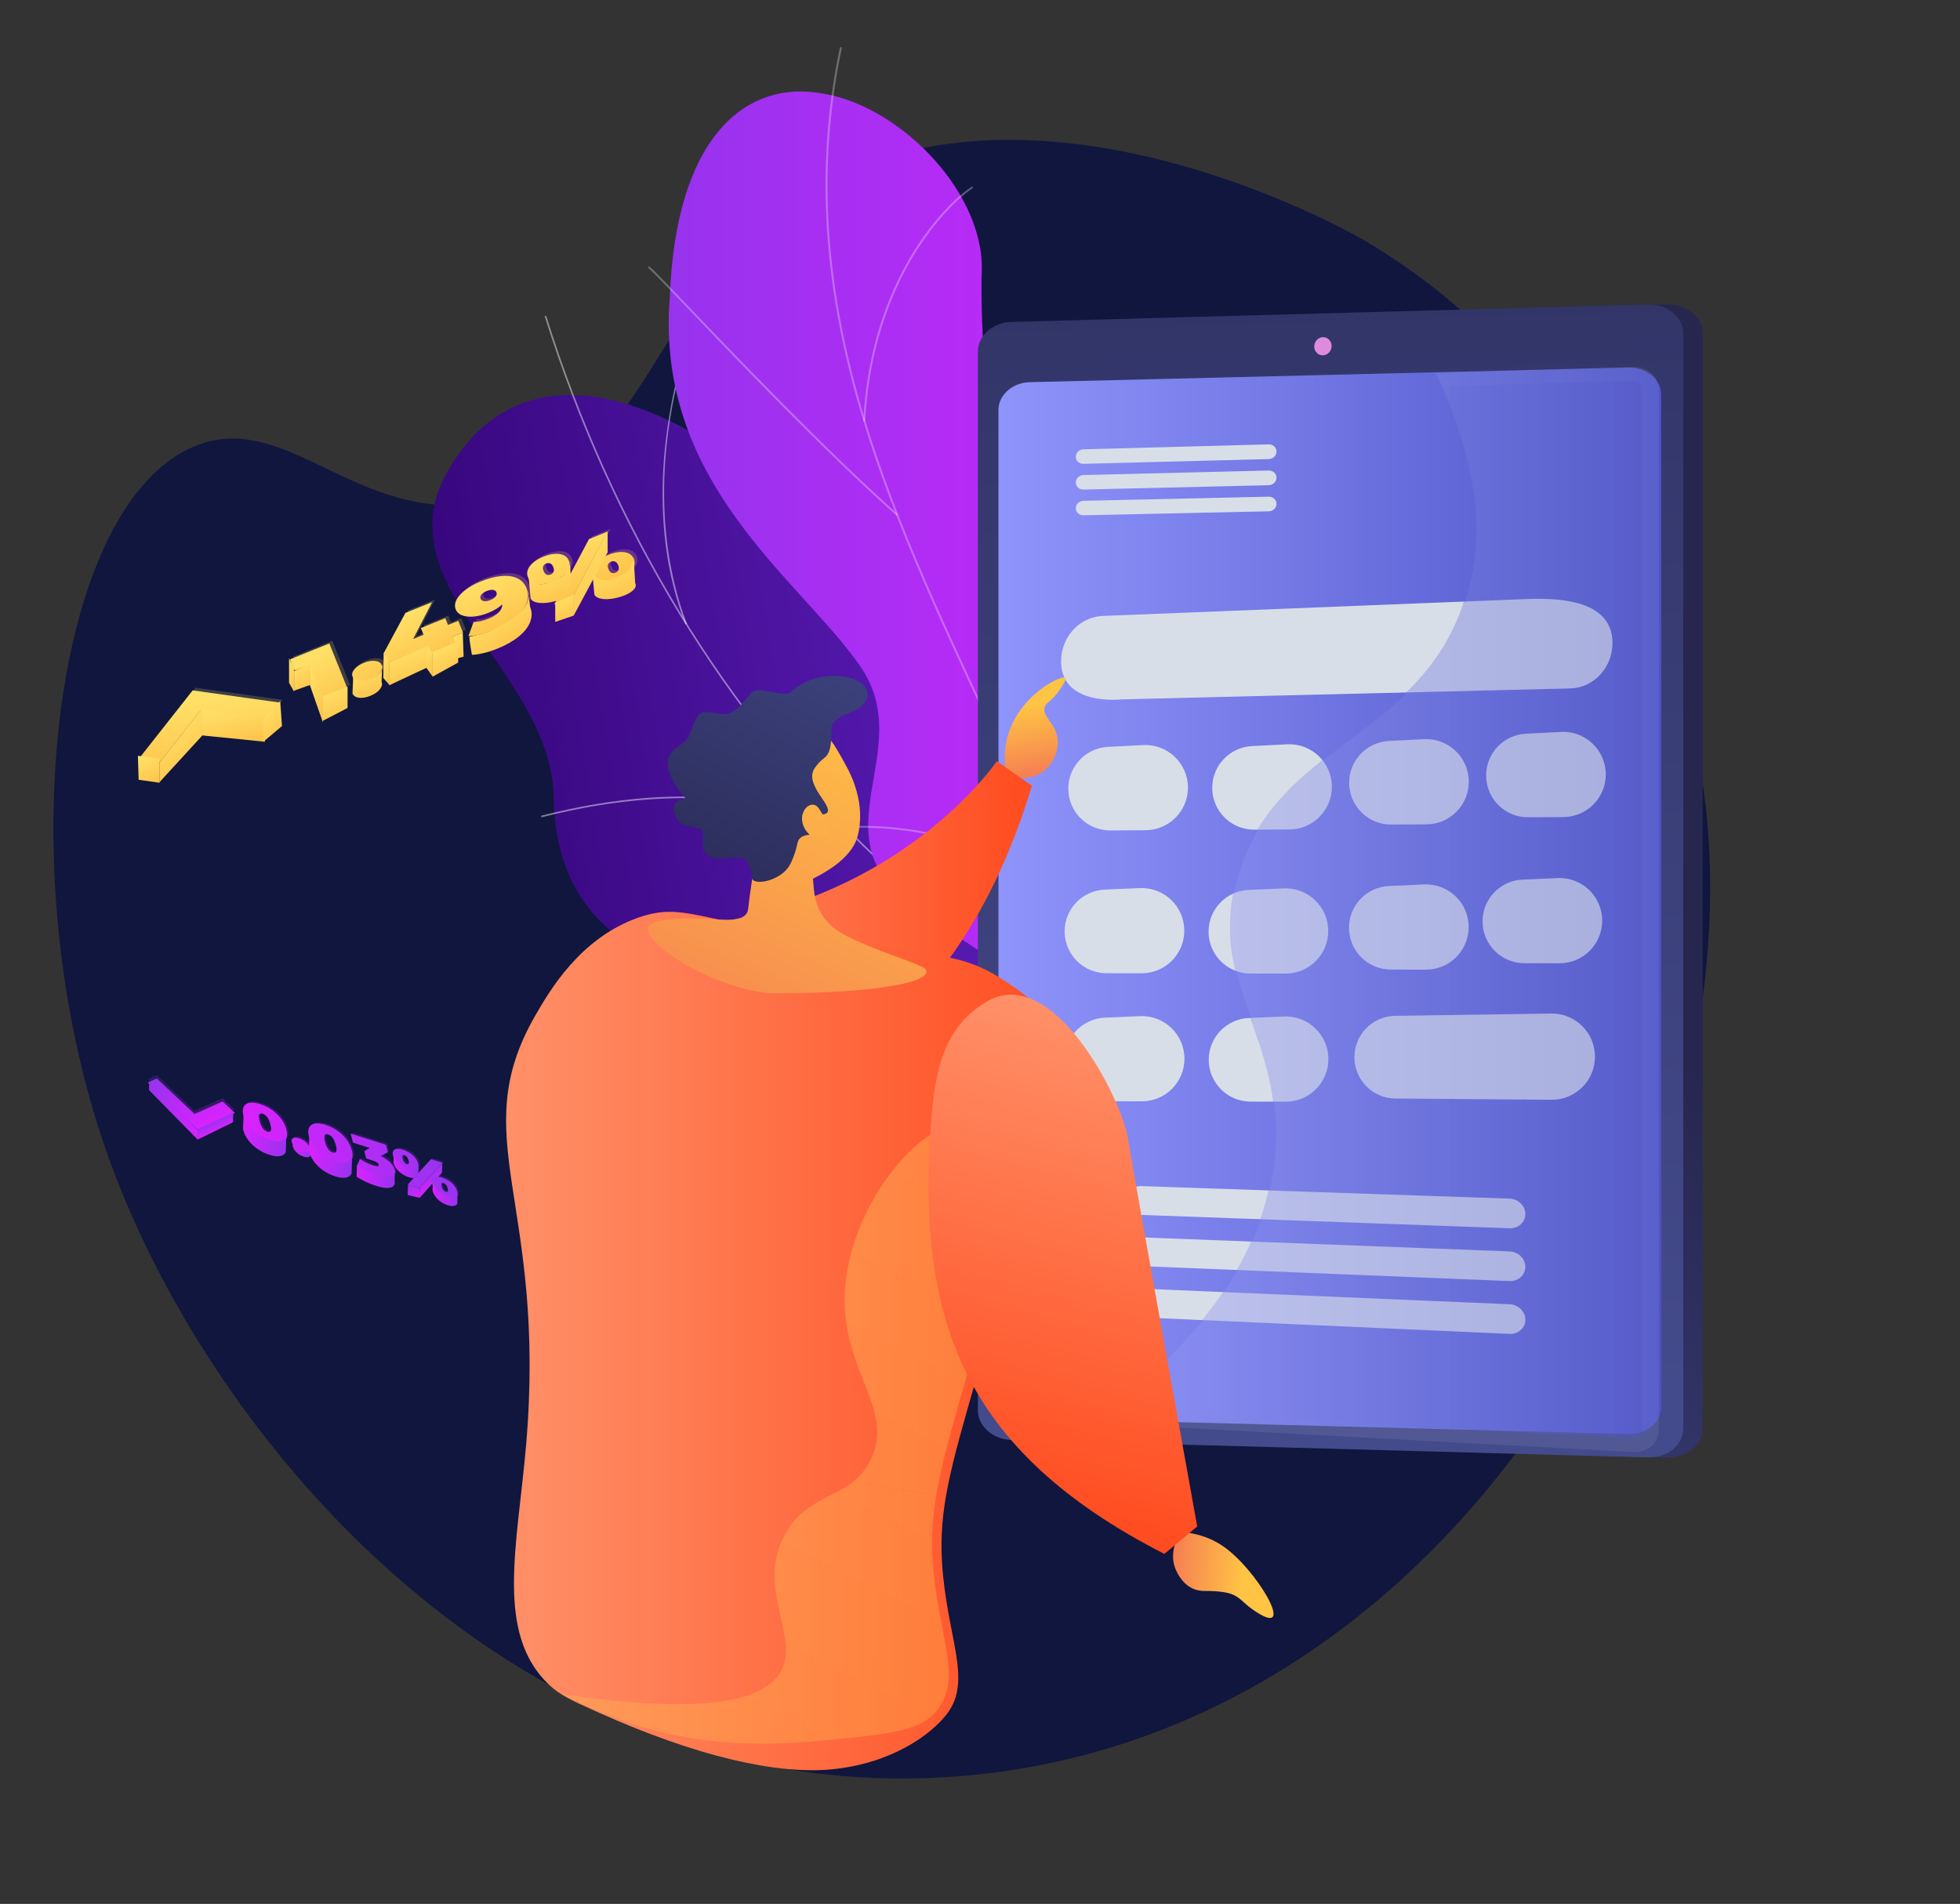
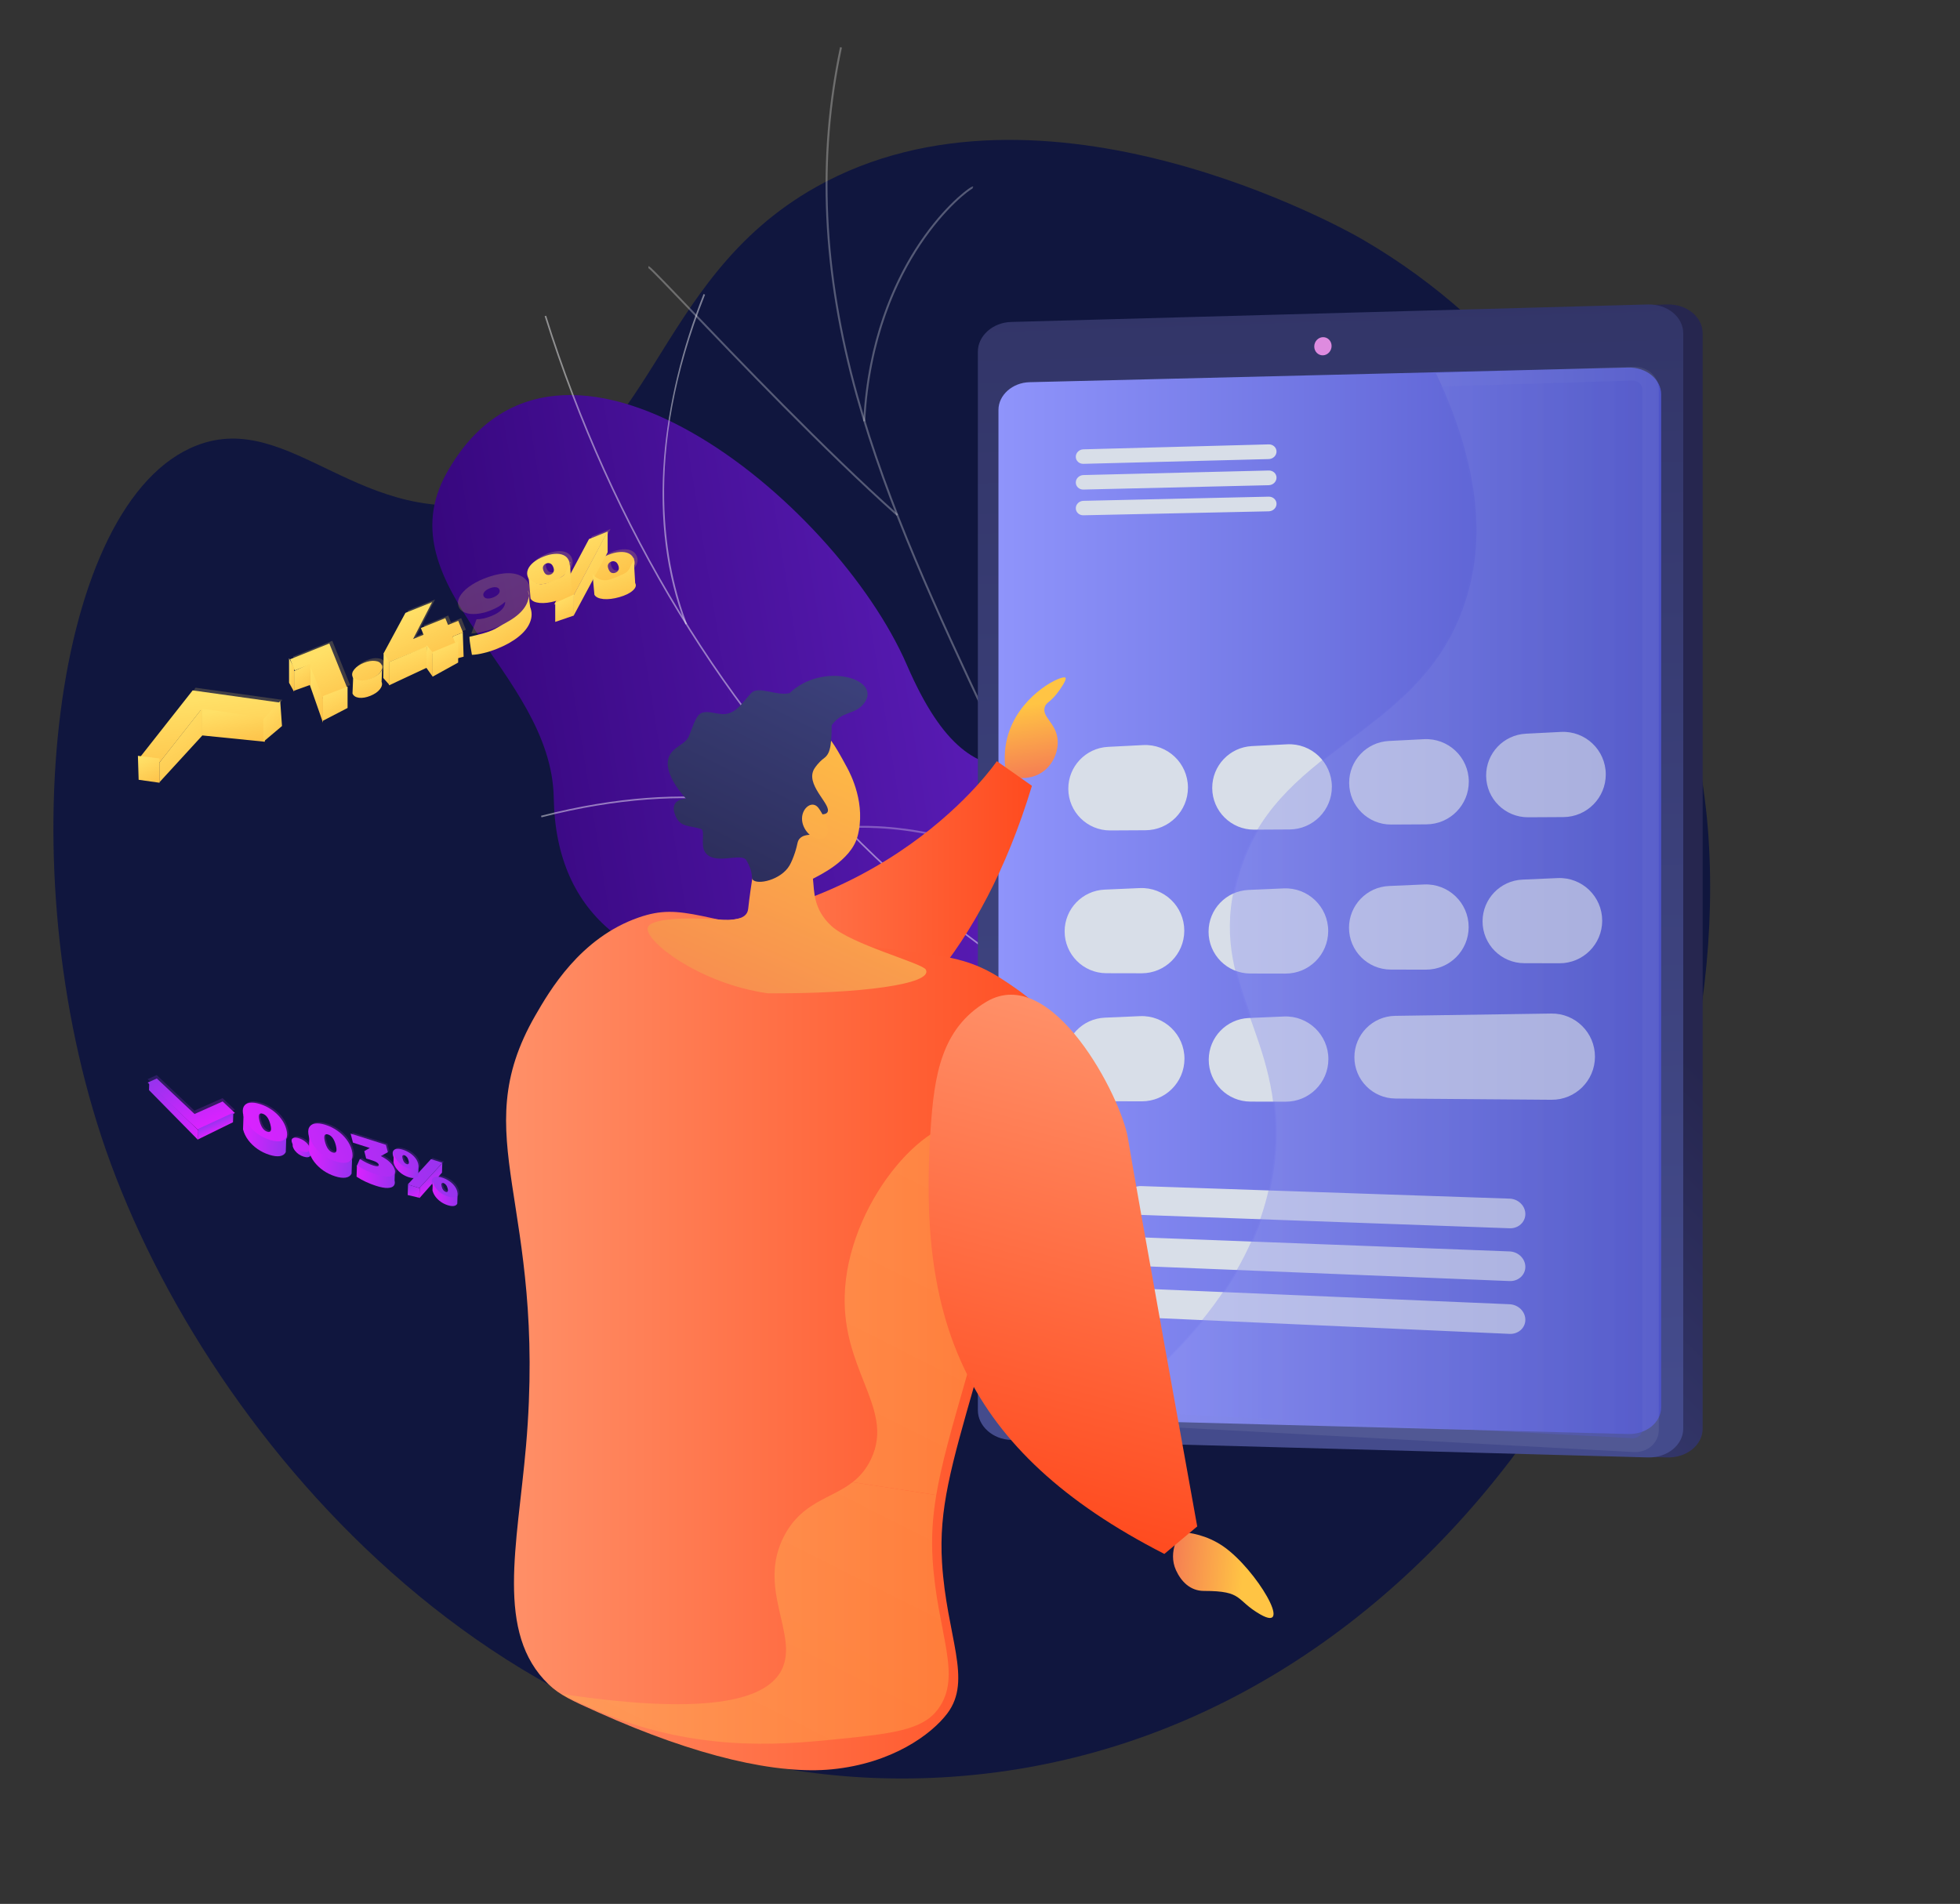
<svg xmlns="http://www.w3.org/2000/svg" width="457" height="444" viewBox="0 0 457 444" fill="none">
  <rect x="0" y="0" width="457" height="444" fill="#333333" stroke="none" />
  <g clip-path="url(#clip0)">
    <path d="M190.302 43.597C151.229 65.545 152.904 108.028 116.226 116.614C84.265 124.094 67.883 95.379 45.892 103.868C12.388 116.801 1.704 202.235 24.706 268.219C48.459 336.351 121.26 421.392 222.02 414.344C335.146 406.432 405.641 287.886 398.206 193.155C397.402 182.909 389.281 97.256 317.384 55.66C313.792 53.582 243.121 13.926 190.302 43.597Z" fill="#10163E" />
    <g opacity="0.8">
      <g style="mix-blend-mode:multiply" opacity="0.3">
        <path style="mix-blend-mode:multiply" opacity="0.3" d="M196.986 268.682C195.399 270.125 192.699 269.948 190.951 268.282C189.203 266.616 189.071 264.079 190.669 262.632C192.266 261.185 194.972 261.377 196.714 263.053C198.456 264.728 198.573 267.241 196.986 268.682Z" fill="url(#paint0_linear)" />
        <path style="mix-blend-mode:multiply" opacity="0.3" d="M277.109 268.859C278.84 270.24 281.247 270.078 282.489 268.504C283.731 266.93 283.34 264.533 281.618 263.146C279.896 261.76 277.474 261.904 276.226 263.485C274.977 265.065 275.373 267.475 277.109 268.859Z" fill="url(#paint1_linear)" />
      </g>
    </g>
    <path d="M339.817 277.612C342.294 275.901 346.15 269.996 346.527 268.037C349.005 255.029 355.239 230.96 348.076 218.926C346.847 216.866 336.362 219.808 334.02 218.557C326.869 218.806 324.415 219.337 317.496 216.234C297.098 207.079 310.14 163.313 272.058 170.016C244.165 174.922 228.17 193.689 211.465 155.101C194.761 116.514 130.055 63.914 104.159 110.271C89.299 136.874 128.629 156.69 129.113 186.087C129.574 214.018 148.454 227.416 178.952 228.531C209.451 229.646 202.155 246.414 206.217 271.075C211.108 300.694 252.437 284.989 270.892 276.118C285.772 268.949 328.442 260.78 339.817 277.612Z" fill="url(#paint2_linear)" />
    <path d="M334.981 265.296L335.042 264.915C310.061 260.961 286.056 253.213 263.697 241.896C242.212 231.02 222.222 216.849 204.273 199.764C169.409 166.593 142.816 122.969 127.349 73.626L126.99 73.737C142.482 123.147 169.114 166.824 204.017 200.036C221.992 217.147 242.021 231.346 263.531 242.222C285.916 253.579 309.96 261.341 334.981 265.296Z" fill="#FCFDFE" fill-opacity="0.46" />
    <path d="M189.514 278.172C211.47 262.713 252.163 250.036 280.239 249.91L280.234 249.527C252.105 249.652 211.306 262.367 189.297 277.85L189.514 278.172Z" fill="#FCFDFE" fill-opacity="0.46" />
    <path d="M313.966 261.028L314.132 260.688C300.905 254.485 291.585 241.937 286.429 223.39C281.655 206.159 281.289 187.066 281.426 174.187L281.044 174.179C280.906 187.071 281.271 206.217 286.058 223.488C291.237 242.141 300.621 254.77 313.966 261.028Z" fill="#FCFDFE" fill-opacity="0.46" />
    <path d="M199.102 195.234L199.28 194.894C185.757 187.695 162.099 181.05 126.152 190.237L126.249 190.609C162.077 181.446 185.644 188.063 199.102 195.234Z" fill="#FCFDFE" fill-opacity="0.46" />
    <path d="M159.817 145.63L160.176 145.493C155.331 132.945 149.434 106.292 164.395 68.712L164.042 68.573C158.985 81.256 155.804 94.507 154.819 106.893C153.704 121.098 155.385 134.134 159.817 145.63Z" fill="#FCFDFE" fill-opacity="0.46" />
-     <path d="M273.078 313.882C286.353 310.411 299.575 306.624 312.745 302.547C312.982 302.718 314.17 272.909 298.546 259.067C267.721 232.319 283.318 203.526 286.855 187.097C292.779 163.846 285.693 140.16 262.944 142.311C237.648 144.198 228.477 103.001 228.859 64.548C230.35 45.652 210.412 25.133 192.426 21.926C174.018 18.205 157.549 31.796 156.177 69.285C152.654 112.897 186.659 135.211 200.568 155.361C214.238 175.129 189.707 195.054 213.024 211.325C232.739 225.906 256.584 235.314 250.632 257.008C244.417 278.478 248.297 295.065 273.078 313.882Z" fill="url(#paint3_linear)" />
    <path d="M291.354 313.631L291.803 313.579C291.776 313.315 272.088 253.063 243.229 195.477C239.086 186.094 234.665 176.659 230.403 167.528C218.962 143.089 207.139 117.82 200.013 92.141C192.043 63.44 190.829 36.93 196.305 11.092L195.857 11C190.367 36.903 191.594 63.493 199.578 92.273C206.717 117.991 218.553 143.274 229.994 167.739C234.269 176.857 238.677 186.292 242.82 195.688C271.6 253.103 291.288 313.275 291.354 313.631Z" fill="white" fill-opacity="0.29" />
    <path d="M209.079 120.288L209.382 119.945C192.518 104.915 171.695 83.128 160.505 71.424C151.73 62.253 151.44 62.002 151.149 62.081L151.268 62.517L151.215 62.292L151.149 62.503C151.558 62.715 155.372 66.686 160.188 71.727C171.365 83.445 192.201 105.231 209.079 120.288Z" fill="white" fill-opacity="0.29" />
    <path d="M201.729 98.249C202.731 78.706 209.263 65.101 214.568 57.131C220.387 48.369 226.246 44.081 226.827 43.949C226.827 43.949 226.774 43.962 226.721 43.922L226.932 43.526C226.814 43.46 226.669 43.5 226.365 43.671C225.098 44.397 219.187 48.976 213.38 58.121C208.392 65.985 202.243 79.326 201.28 98.236L201.729 98.249Z" fill="white" fill-opacity="0.29" />
    <path d="M260.582 233.758L261.03 233.652C261.017 233.586 260.964 233.415 260.911 233.23C260.859 233.059 260.806 232.874 260.793 232.821C256.808 215.284 258.893 195.728 266.968 174.694C271.178 163.728 276.878 152.815 283.898 142.259C284.387 141.533 284.585 141.229 284.637 141.111L284.228 140.926C284.189 141.018 283.898 141.454 283.529 142.008C276.482 152.591 270.782 163.53 266.559 174.535C258.457 195.649 256.372 215.297 260.37 232.927C260.384 232.993 260.436 233.177 260.489 233.362C260.516 233.52 260.555 233.692 260.582 233.758Z" fill="white" fill-opacity="0.29" />
    <path d="M252.282 215.297L252.638 215.02C233.544 190.621 199.235 192.561 198.958 192.666L198.812 192.891L198.997 193.102L199.05 192.877L199.09 193.088C199.406 193.049 233.319 191.07 252.282 215.297ZM199.09 192.653L199.037 192.877L199.09 192.653Z" fill="white" fill-opacity="0.29" />
    <path d="M288.002 303.814L288.451 303.748C287.303 296.015 288.623 282.476 301.37 261.878C302.056 260.782 302.056 260.782 302.016 260.65L301.792 260.703L301.581 260.65C301.554 260.73 301.291 261.152 300.987 261.64C288.161 282.357 286.841 296.002 288.002 303.814Z" fill="white" fill-opacity="0.29" />
    <path d="M282.962 289.562L283.384 289.391C281.022 283.69 273.025 272.883 245.961 264.609C245.578 264.49 245.34 264.424 245.261 264.385L245.103 264.807C245.195 264.847 245.446 264.913 245.842 265.045C272.708 273.266 280.626 283.941 282.962 289.562Z" fill="white" fill-opacity="0.29" />
    <path d="M232.546 82.009V328.872C232.546 332.563 236.302 333.363 240.561 333.478L386.534 339.82L388.739 339.878C393.271 340.003 397 336.975 397 333.158V77.724C397 73.907 393.285 70.878 388.739 71.004L385.732 71.084L239.228 80.649C234.982 80.775 232.546 78.318 232.546 82.009Z" fill="url(#paint4_linear)" />
    <path d="M228 82.009V328.872C228 332.563 231.484 335.683 235.744 335.798L384.207 339.878C388.739 340.003 392.468 336.975 392.468 333.158V77.724C392.468 73.907 388.753 70.878 384.207 71.004L235.744 75.084C231.484 75.198 228 78.318 228 82.009Z" fill="url(#paint5_linear)" />
    <path d="M232.804 95.588V324.28C232.804 327.731 236.057 330.634 240.031 330.737L379.634 334.416C383.853 334.531 387.324 331.708 387.324 328.154V91.999C387.324 88.445 383.867 85.611 379.634 85.714L240.031 89.131C236.057 89.234 232.804 92.136 232.804 95.588Z" fill="url(#paint6_linear)" />
    <path d="M306.435 80.807C306.435 81.979 307.342 82.894 308.457 82.864C309.572 82.833 310.479 81.846 310.479 80.684C310.479 79.512 309.572 78.597 308.457 78.628C307.342 78.659 306.435 79.635 306.435 80.807Z" fill="#DE8BDF" />
    <g opacity="0.3">
      <path opacity="0.3" d="M297.421 269.239C299.83 241.491 281.77 230.04 288.656 204.897C297.176 173.824 329.92 172.498 341.066 142.019C345.339 130.339 347.027 112.694 334.792 87.003L380.9 85.529C384.139 85.426 386.766 87.791 386.766 90.808V333.466C386.766 336.483 384.139 338.803 380.9 338.62L254.66 331.843C286.792 308.392 295.937 286.29 297.421 269.239Z" fill="#D8DEE8" />
    </g>
    <path d="M266.079 276.6L351.98 279.526C354.008 279.594 355.655 281.206 355.655 283.114C355.655 285.023 354.008 286.52 351.98 286.44L266.079 283.32C264.173 283.251 262.622 281.697 262.622 279.846C262.622 277.983 264.16 276.531 266.079 276.6Z" fill="#D8DEE8" />
    <path d="M266.079 288.555L351.981 291.835C354.008 291.915 355.655 293.526 355.655 295.435C355.655 297.343 354.008 298.829 351.981 298.749L266.079 295.263C264.173 295.183 262.622 293.618 262.622 291.766C262.622 289.926 264.16 288.487 266.079 288.555Z" fill="#D8DEE8" />
    <path d="M266.079 300.507L351.981 304.153C354.008 304.244 355.655 305.856 355.655 307.775C355.655 309.684 354.008 311.158 351.981 311.067L266.079 307.215C264.173 307.135 262.622 305.558 262.622 303.707C262.622 301.867 264.16 300.427 266.079 300.507Z" fill="#D8DEE8" />
    <path d="M252.604 104.786L295.814 103.631C296.821 103.609 297.637 104.351 297.637 105.3C297.637 106.248 296.821 107.037 295.814 107.06L252.604 108.168C251.624 108.191 250.835 107.46 250.835 106.523C250.835 105.586 251.624 104.808 252.604 104.786Z" fill="#D8DEE8" />
    <path d="M252.605 110.786L295.814 109.723C296.821 109.7 297.638 110.443 297.638 111.392C297.638 112.34 296.821 113.129 295.814 113.152L252.605 114.169C251.625 114.192 250.836 113.46 250.836 112.523C250.836 111.586 251.625 110.82 252.605 110.786Z" fill="#D8DEE8" />
    <path d="M252.605 116.796L295.814 115.825C296.821 115.802 297.638 116.556 297.638 117.493C297.638 118.442 296.821 119.219 295.814 119.242L252.605 120.167C251.625 120.19 250.836 119.447 250.836 118.522C250.836 117.596 251.625 116.819 252.605 116.796Z" fill="#D8DEE8" />
-     <path d="M353.739 139.789L257.128 143.643C251.701 143.857 247.407 148.531 247.407 154.223C247.407 164.802 261.557 163.096 261.557 163.096L366.241 160.544C371.675 160.33 375.976 155.651 375.976 149.951C375.976 138.378 359.471 139.562 353.739 139.789Z" fill="#D8DEE8" />
    <path d="M266.545 173.755L258.348 174.173C253.142 174.439 249.063 178.752 249.089 183.965C249.116 189.35 253.503 193.692 258.888 193.663L267.096 193.619C272.584 193.589 277.012 189.115 276.985 183.627C276.957 177.96 272.204 173.467 266.545 173.755Z" fill="#D8DEE8" />
    <path d="M300.102 173.574L291.905 173.992C286.699 174.257 282.62 178.571 282.646 183.783C282.673 189.169 287.06 193.511 292.445 193.482L300.653 193.437C306.141 193.407 310.569 188.934 310.542 183.445C310.514 177.779 305.761 173.285 300.102 173.574Z" fill="#D8DEE8" />
    <path d="M332.03 172.38L323.833 172.798C318.627 173.064 314.548 177.377 314.574 182.59C314.6 187.975 318.988 192.317 324.373 192.288L332.581 192.244C338.069 192.214 342.497 187.74 342.47 182.252C342.442 176.585 337.689 172.092 332.03 172.38Z" fill="#D8DEE8" />
    <path d="M363.969 170.685L355.772 171.103C350.566 171.369 346.487 175.682 346.513 180.895C346.539 186.28 350.927 190.622 356.312 190.593L364.52 190.548C370.008 190.518 374.436 186.045 374.409 180.556C374.381 174.89 369.628 170.396 363.969 170.685Z" fill="#D8DEE8" />
    <path d="M265.76 207.106L257.56 207.462C252.352 207.689 248.244 211.971 248.234 217.184C248.224 222.569 252.581 226.944 257.967 226.956L266.174 226.973C271.663 226.985 276.121 222.545 276.132 217.056C276.142 211.39 271.421 206.86 265.76 207.106Z" fill="#D8DEE8" />
    <path d="M299.318 207.178L291.118 207.535C285.91 207.761 281.802 212.043 281.792 217.256C281.781 222.642 286.138 227.017 291.524 227.028L299.732 227.045C305.22 227.057 309.678 222.617 309.689 217.128C309.7 211.462 304.978 206.933 299.318 207.178Z" fill="#D8DEE8" />
    <path d="M332.066 206.261L323.866 206.617C318.658 206.843 314.55 211.125 314.54 216.338C314.53 221.724 318.887 226.099 324.273 226.11L332.48 226.127C337.969 226.139 342.427 221.699 342.438 216.21C342.449 210.544 337.727 206.015 332.066 206.261Z" fill="#D8DEE8" />
    <path d="M363.203 204.772L355.003 205.129C349.795 205.355 345.687 209.637 345.677 214.85C345.666 220.235 350.024 224.61 355.409 224.622L363.617 224.639C369.105 224.651 373.563 220.211 373.574 214.722C373.585 209.056 368.864 204.526 363.203 204.772Z" fill="#D8DEE8" />
    <path d="M265.804 236.969L257.604 237.323C252.396 237.548 248.286 241.828 248.275 247.041C248.263 252.427 252.619 256.803 258.004 256.816L266.212 256.836C271.701 256.85 276.16 252.411 276.172 246.923C276.185 241.256 271.465 236.725 265.804 236.969Z" fill="#D8DEE8" />
    <path d="M299.361 237.051L291.161 237.405C285.953 237.63 281.844 241.911 281.832 247.123C281.82 252.509 286.176 256.885 291.562 256.898L299.769 256.918C305.258 256.932 309.717 252.493 309.73 247.005C309.742 241.338 305.022 236.807 299.361 237.051Z" fill="#D8DEE8" />
    <path d="M361.679 236.363L325.293 236.901C320.033 236.979 315.807 241.258 315.795 246.519C315.783 251.824 320.059 256.143 325.364 256.185L361.753 256.471C367.328 256.515 371.873 252.015 371.885 246.441C371.898 240.82 367.3 236.279 361.679 236.363Z" fill="#D8DEE8" />
    <path opacity="0.35" d="M297.094 269.227C299.503 241.479 281.443 230.028 288.33 204.897C296.836 173.824 329.579 172.498 340.725 142.03C344.822 130.842 346.537 114.157 335.894 90.134L380.56 88.751C381.88 88.706 382.969 89.689 382.969 90.923V333.272C382.969 334.506 381.894 335.466 380.56 335.386L258.185 328.952C287.214 306.564 295.679 285.57 297.094 269.227Z" fill="url(#paint7_linear)" />
    <path d="M234.662 180.853C234.275 178.887 233.749 174.83 235.39 170.325C238.595 161.546 247.714 157.319 248.426 158.047C248.813 158.434 247.219 160.757 246.429 161.747C244.803 163.822 243.983 163.76 243.611 164.86C242.868 167.135 246.027 168.482 246.553 172.105C246.925 174.706 245.841 177.772 243.58 179.645C239.849 182.742 234.879 180.931 234.662 180.853Z" fill="url(#paint8_linear)" />
    <path d="M240.608 183.254L232.433 177.51C232.433 177.51 206.252 216.263 149.136 216.573L158.364 258.221C158.348 258.206 216.671 262.37 240.608 183.254Z" fill="url(#paint9_linear)" />
    <path d="M250.222 246.073C246.374 236.681 238.126 231.275 233.85 228.475C223.725 221.841 217.243 223.055 194.001 219.524C163.022 214.808 159.311 210.353 148.911 213.966C135.228 218.724 128.097 231.137 124.814 236.819C108.318 265.491 127.601 280.069 122.649 337.193C120.621 360.529 115.435 380.802 127.904 392.787C130.525 395.311 133.463 396.635 139.339 399.269C162.622 409.737 181.325 413.864 194.001 412.609C207.96 411.23 217.174 404.496 220.884 399.572C226.801 391.697 220.705 381.685 219.643 364.363C218.884 351.923 221.712 342.076 227.367 322.354C240.512 276.538 257.588 264.085 250.222 246.073Z" fill="url(#paint10_linear)" />
    <path d="M199.913 195.162C202.02 187.57 198.323 180.521 197.517 179.02C194.109 172.68 193.241 171.804 191.61 170.698L189.358 169.301C189.358 169.301 189.234 169.238 189.09 169.197C187.644 168.675 182.707 168.529 181.695 168.738C178.493 169.426 175.085 182.586 176.055 201.189C175.932 201.898 175.787 202.607 175.663 203.337C175.167 206.278 174.754 209.156 174.444 211.971C174.155 214.662 170.375 214.599 167.69 214.432C156.825 213.723 151.495 214.662 151.041 216.309C150.173 219.375 163.063 229.386 178.989 231.638C200.347 231.805 217.74 229.511 215.86 226.111C215.034 224.61 198.468 220.23 193.82 215.913C189.565 211.95 189.895 207.863 189.544 204.922C190.866 204.213 198.344 200.751 199.913 195.162Z" fill="url(#paint11_linear)" />
    <path d="M193.918 169.147C193.897 174.896 193.303 175.967 191.944 176.967C191.759 177.092 190.771 177.883 189.886 179.237C189.763 179.425 189.66 179.633 189.557 179.925C188.301 183.549 194.003 187.82 192.912 189.444C192.109 190.632 188.24 189.049 187.787 190.069C187.355 191.028 190.565 193.006 190.071 194.152C189.701 195.027 187.725 194.235 186.47 195.548C185.852 196.214 186.037 196.735 185.379 198.756C185.008 199.902 184.494 201.151 184.082 201.839C182.106 205.213 176.549 206.463 175.479 205.109C175.19 204.734 175.437 204.422 175.129 203.151C175.129 203.151 174.841 201.985 174.038 200.631C172.885 198.693 166.557 201.93 164.418 198.756C163.207 196.959 164.559 193.636 163.418 193.297C160.495 192.43 158.566 192.988 157.418 190.069C155.918 186.257 159.96 186.257 159.96 186.257C159.96 186.257 154.518 180.646 155.918 176.646C156.764 174.228 159.646 173.663 160.495 171.946C161.368 170.168 162.046 167.076 163.418 166.349C165.178 165.417 167.757 167.06 169.918 166.349C172.148 165.617 172.983 163.978 175.129 161.646C176.81 159.814 180.833 162.358 184.082 161.647C191.944 154.147 205.941 158.358 201.418 164.072C199.223 166.844 196.418 165.646 193.918 169.147Z" fill="url(#paint12_linear)" />
    <path d="M190.877 188.471C189.467 186.508 187 188.344 187 190.898C186.979 193.431 189.405 196.09 191.748 195.584C194.091 195.077 192.764 191.109 190.877 188.471Z" fill="url(#paint13_linear)" />
    <g opacity="0.3">
      <path fill-rule="evenodd" clip-rule="evenodd" d="M218.304 348.646L198.795 345.646C200.453 344.352 201.929 342.7 203.073 340.312C206.078 334.033 203.937 328.615 201.393 322.178C199.218 316.675 196.749 310.428 196.95 302.263C197.47 281.094 215.631 259.898 226.332 261.761C231.271 262.622 233.135 268.147 235.571 275.363C236.544 278.249 237.61 281.405 239 284.642C234.695 294.11 229.666 305.976 225.102 321.91C221.832 333.336 219.516 341.43 218.304 348.646Z" fill="url(#paint14_linear)" />
      <path d="M182.26 389.404C186.332 381.279 176.356 370.482 182.875 358.11C187.039 350.203 193.756 349.579 198.795 345.646L218.304 348.646C217.439 353.796 217.136 358.498 217.449 363.645C218.501 380.854 224.528 390.802 218.679 398.625C215.016 403.516 208.02 404.311 194.19 405.681C181.617 406.928 160.941 408.723 137.887 398.324C134.963 397.008 132.776 396.022 131 395.049C167.022 400.447 179.035 395.844 182.26 389.404Z" fill="url(#paint15_linear)" />
    </g>
    <path d="M275.341 357.26C277.341 357.395 281.395 357.937 285.322 360.689C292.972 366.057 301.77 381.054 293.806 376.459C288 373.109 290 371.009 280.712 371.01C277.547 371.01 275.423 368.855 274.199 366.186C272.174 361.781 275.211 357.449 275.341 357.26Z" fill="url(#paint16_linear)" />
    <path d="M271.483 362.382L279.148 355.973C279.148 355.973 264.466 274.696 262.983 265.403C261.5 256.109 245.38 224.471 230 233.609C219.446 239.88 217.835 250.861 217 263.109C214 307.109 224 338.109 271.483 362.382Z" fill="url(#paint17_linear)" />
    <g opacity="0.2">
      <path d="M63.248 265.867C62.27 265.556 61.358 265.11 60.512 264.53C59.675 263.945 58.958 263.26 58.359 262.475C57.769 261.685 57.357 260.84 57.124 259.939C56.892 259.039 56.902 258.331 57.156 257.817C57.418 257.298 57.878 256.988 58.538 256.885C59.206 256.778 60.029 256.881 61.007 257.191C61.986 257.502 62.894 257.95 63.73 258.535C64.576 259.116 65.294 259.801 65.884 260.591C66.483 261.376 66.898 262.218 67.131 263.119C67.364 264.02 67.349 264.73 67.087 265.248C66.834 265.762 66.373 266.073 65.705 266.18C65.046 266.282 64.227 266.178 63.248 265.867ZM62.67 263.627C63.511 263.894 63.752 263.329 63.39 261.93C63.029 260.532 62.428 259.699 61.586 259.431C60.744 259.164 60.504 259.729 60.865 261.128C61.226 262.526 61.828 263.36 62.67 263.627Z" fill="url(#paint18_linear)" />
      <path d="M70.865 268.222C70.265 268.031 69.728 267.73 69.255 267.319C68.79 266.903 68.5 266.47 68.383 266.019C68.267 265.569 68.368 265.267 68.686 265.114C69.012 264.957 69.475 264.974 70.075 265.164C70.675 265.355 71.206 265.654 71.669 266.062C72.14 266.466 72.434 266.893 72.55 267.343C72.666 267.794 72.562 268.102 72.238 268.267C71.922 268.428 71.465 268.413 70.865 268.222Z" fill="url(#paint19_linear)" />
      <path d="M78.507 270.716C77.529 270.405 76.617 269.959 75.772 269.379C74.935 268.794 74.217 268.109 73.618 267.324C73.028 266.534 72.616 265.689 72.384 264.788C72.151 263.888 72.161 263.18 72.415 262.666C72.677 262.147 73.138 261.837 73.797 261.734C74.465 261.627 75.288 261.729 76.266 262.04C77.245 262.351 78.153 262.799 78.99 263.384C79.835 263.965 80.553 264.65 81.143 265.439C81.742 266.224 82.158 267.067 82.39 267.968C82.623 268.869 82.608 269.579 82.346 270.097C82.093 270.611 81.632 270.922 80.964 271.029C80.305 271.131 79.486 271.027 78.507 270.716ZM77.929 268.476C78.771 268.743 79.011 268.178 78.65 266.779C78.288 265.381 77.687 264.548 76.845 264.28C76.003 264.013 75.763 264.578 76.124 265.977C76.486 267.375 77.087 268.208 77.929 268.476Z" fill="url(#paint20_linear)" />
      <path d="M89.137 269.318C90.03 269.747 90.757 270.242 91.318 270.805C91.887 271.363 92.247 271.934 92.398 272.519C92.526 273.017 92.463 273.424 92.207 273.742C91.959 274.055 91.491 274.225 90.803 274.253C90.115 274.281 89.208 274.116 88.082 273.758C87.303 273.511 86.508 273.2 85.697 272.826C84.896 272.456 84.175 272.056 83.533 271.627L84.263 269.966C84.766 270.308 85.289 270.612 85.831 270.878C86.384 271.148 86.902 271.36 87.386 271.514C87.818 271.651 88.151 271.706 88.385 271.679C88.62 271.652 88.71 271.536 88.657 271.33C88.559 270.951 88.074 270.623 87.2 270.345L85.732 269.879L85.288 268.16L86.593 267.432L82.647 266.178L82.102 264.069L90.341 266.687L90.785 268.405L89.137 269.318Z" fill="url(#paint21_linear)" />
      <path d="M95.521 272.467C94.658 272.193 93.9 271.763 93.247 271.179C92.594 270.594 92.174 269.942 91.988 269.223C91.864 268.741 91.883 268.366 92.046 268.099C92.208 267.831 92.487 267.677 92.882 267.636C93.288 267.598 93.769 267.668 94.327 267.845C94.885 268.022 95.408 268.272 95.897 268.594C96.396 268.919 96.817 269.296 97.159 269.724C97.502 270.152 97.735 270.607 97.86 271.089C98.045 271.808 97.918 272.286 97.477 272.523C97.036 272.76 96.384 272.741 95.521 272.467ZM100.845 270.025L103.512 270.872L98.111 276.771L95.443 275.923L100.845 270.025ZM95.19 271.187C95.39 271.25 95.533 271.223 95.618 271.105C95.712 270.983 95.712 270.74 95.618 270.376C95.525 270.013 95.389 269.731 95.211 269.529C95.042 269.323 94.858 269.188 94.658 269.125C94.458 269.061 94.311 269.091 94.217 269.213C94.131 269.331 94.136 269.572 94.23 269.935C94.323 270.299 94.455 270.583 94.624 270.789C94.802 270.991 94.99 271.123 95.19 271.187ZM104.628 278.951C103.765 278.677 103.007 278.247 102.354 277.663C101.701 277.078 101.281 276.426 101.095 275.707C100.971 275.225 100.99 274.85 101.153 274.583C101.315 274.315 101.594 274.161 101.989 274.12C102.395 274.082 102.876 274.152 103.434 274.329C103.992 274.506 104.515 274.756 105.004 275.078C105.503 275.403 105.924 275.78 106.267 276.208C106.609 276.636 106.842 277.091 106.967 277.573C107.153 278.292 107.025 278.77 106.584 279.007C106.143 279.244 105.491 279.225 104.628 278.951ZM104.297 277.671C104.497 277.734 104.64 277.707 104.725 277.589C104.819 277.467 104.819 277.224 104.726 276.861C104.632 276.497 104.496 276.215 104.318 276.013C104.149 275.807 103.965 275.672 103.765 275.609C103.565 275.545 103.418 275.575 103.324 275.697C103.239 275.815 103.243 276.056 103.337 276.419C103.43 276.783 103.562 277.067 103.731 277.273C103.909 277.475 104.098 277.607 104.297 277.671Z" fill="url(#paint22_linear)" />
      <path fill-rule="evenodd" clip-rule="evenodd" d="M46.056 262.641L34.405 251.656L36.543 250.71L45.331 258.995L51.896 256.089L54.758 258.788L46.056 262.641Z" fill="url(#paint23_linear)" />
    </g>
    <path d="M69.655 269.177C70.007 269.419 70.387 269.605 70.794 269.734C71.202 269.864 71.543 269.907 71.818 269.865C72.096 269.82 72.288 269.691 72.394 269.477L72.442 268.028C72.336 268.242 72.144 268.372 71.866 268.416C71.591 268.459 71.25 268.415 70.843 268.286C70.435 268.156 70.055 267.971 69.703 267.729C69.354 267.485 69.055 267.2 68.806 266.873C68.56 266.544 68.388 266.192 68.291 265.816L68.243 267.265C68.34 267.64 68.512 267.992 68.757 268.321C69.007 268.648 69.306 268.934 69.655 269.177Z" fill="url(#paint24_linear)" />
    <path fill-rule="evenodd" clip-rule="evenodd" d="M103.055 273.463L97.77 279.445L97.852 276.982L103.129 271.232L103.055 273.463Z" fill="url(#paint25_linear)" />
    <path d="M62.897 266.156C61.919 265.845 61.007 265.399 60.161 264.819C59.324 264.234 58.607 263.549 58.008 262.764C57.418 261.974 57.006 261.129 56.773 260.228C56.541 259.328 56.551 258.62 56.805 258.106C57.067 257.587 57.527 257.277 58.187 257.174C58.855 257.068 59.678 257.17 60.656 257.481C61.635 257.791 62.543 258.239 63.379 258.825C64.225 259.405 64.943 260.09 65.533 260.88C66.132 261.665 66.547 262.507 66.78 263.408C67.013 264.309 66.998 265.019 66.736 265.537C66.483 266.052 66.022 266.362 65.354 266.469C64.695 266.571 63.876 266.467 62.897 266.156ZM62.319 263.916C63.16 264.184 63.401 263.618 63.039 262.22C62.678 260.821 62.077 259.988 61.235 259.721C60.393 259.453 60.153 260.019 60.514 261.417C60.875 262.816 61.477 263.649 62.319 263.916Z" fill="url(#paint26_linear)" />
    <path d="M70.514 268.511C69.914 268.32 69.377 268.019 68.904 267.608C68.439 267.192 68.149 266.759 68.032 266.308C67.916 265.858 68.017 265.556 68.335 265.404C68.661 265.246 69.124 265.263 69.724 265.453C70.324 265.644 70.855 265.943 71.318 266.351C71.789 266.755 72.083 267.182 72.199 267.632C72.316 268.083 72.212 268.391 71.887 268.556C71.571 268.717 71.114 268.702 70.514 268.511Z" fill="url(#paint27_linear)" />
    <path d="M78.156 271.005C77.178 270.694 76.266 270.248 75.421 269.668C74.584 269.083 73.866 268.398 73.267 267.613C72.677 266.823 72.265 265.978 72.033 265.077C71.8 264.177 71.811 263.469 72.064 262.955C72.326 262.436 72.787 262.126 73.446 262.023C74.114 261.916 74.937 262.018 75.916 262.329C76.894 262.64 77.802 263.088 78.639 263.673C79.484 264.254 80.202 264.939 80.792 265.729C81.391 266.514 81.807 267.356 82.039 268.257C82.272 269.158 82.257 269.868 81.995 270.386C81.742 270.9 81.281 271.211 80.613 271.318C79.954 271.42 79.135 271.316 78.156 271.005ZM77.578 268.765C78.42 269.032 78.66 268.467 78.299 267.068C77.938 265.67 77.336 264.837 76.494 264.569C75.652 264.302 75.412 264.867 75.773 266.266C76.135 267.664 76.736 268.497 77.578 268.765Z" fill="url(#paint28_linear)" />
    <path d="M88.786 269.607C89.679 270.036 90.406 270.531 90.967 271.094C91.536 271.652 91.896 272.223 92.047 272.808C92.175 273.306 92.112 273.713 91.856 274.031C91.608 274.344 91.14 274.514 90.452 274.542C89.764 274.57 88.857 274.405 87.731 274.047C86.952 273.8 86.157 273.489 85.346 273.116C84.545 272.745 83.824 272.345 83.182 271.917L83.912 270.256C84.415 270.597 84.938 270.901 85.48 271.167C86.033 271.437 86.551 271.649 87.035 271.803C87.467 271.94 87.8 271.995 88.034 271.968C88.269 271.941 88.359 271.825 88.306 271.619C88.208 271.24 87.723 270.912 86.849 270.634L85.381 270.168L84.938 268.449L86.242 267.721L82.296 266.467L81.751 264.358L89.99 266.976L90.434 268.694L88.786 269.607Z" fill="url(#paint29_linear)" />
    <path d="M95.17 272.756C94.307 272.482 93.549 272.052 92.896 271.468C92.243 270.883 91.823 270.231 91.637 269.512C91.513 269.03 91.532 268.655 91.695 268.388C91.857 268.121 92.136 267.966 92.531 267.925C92.937 267.887 93.418 267.957 93.976 268.134C94.534 268.311 95.057 268.561 95.546 268.883C96.045 269.208 96.466 269.585 96.808 270.013C97.151 270.441 97.384 270.896 97.509 271.378C97.694 272.097 97.567 272.575 97.126 272.812C96.685 273.049 96.033 273.03 95.17 272.756ZM100.494 270.314L103.161 271.161L97.76 277.06L95.092 276.213L100.494 270.314ZM94.839 271.476C95.039 271.54 95.182 271.512 95.267 271.394C95.361 271.272 95.361 271.029 95.267 270.666C95.174 270.302 95.038 270.02 94.86 269.818C94.691 269.612 94.507 269.477 94.307 269.414C94.107 269.35 93.96 269.38 93.866 269.502C93.78 269.62 93.785 269.861 93.879 270.224C93.972 270.588 94.104 270.872 94.273 271.078C94.451 271.28 94.639 271.412 94.839 271.476ZM104.277 279.24C103.414 278.966 102.656 278.536 102.003 277.952C101.35 277.367 100.93 276.715 100.744 275.996C100.62 275.514 100.639 275.139 100.802 274.872C100.965 274.605 101.243 274.45 101.638 274.409C102.044 274.371 102.525 274.441 103.083 274.618C103.641 274.795 104.164 275.045 104.653 275.367C105.152 275.692 105.573 276.069 105.916 276.497C106.258 276.925 106.491 277.38 106.616 277.862C106.802 278.581 106.674 279.059 106.233 279.296C105.792 279.533 105.14 279.514 104.277 279.24ZM103.946 277.96C104.146 278.024 104.289 277.996 104.375 277.878C104.468 277.756 104.468 277.513 104.375 277.15C104.281 276.786 104.145 276.504 103.967 276.302C103.798 276.096 103.614 275.961 103.414 275.898C103.214 275.834 103.067 275.864 102.973 275.986C102.888 276.104 102.892 276.345 102.986 276.708C103.08 277.072 103.211 277.356 103.38 277.562C103.558 277.764 103.747 277.896 103.946 277.96Z" fill="url(#paint30_linear)" />
    <path d="M92.001 275.303C92.13 275.8 92.066 276.208 91.81 276.526C91.563 276.839 91.095 277.009 90.406 277.037C89.718 277.065 88.811 276.9 87.685 276.542C86.907 276.295 86.112 275.984 85.3 275.61C84.5 275.24 83.778 274.84 83.136 274.411L83.224 271.768C83.866 272.196 84.588 272.596 85.388 272.967C86.2 273.34 86.995 273.651 87.773 273.899C88.899 274.256 89.806 274.421 90.495 274.393C91.183 274.365 91.651 274.195 91.898 273.882C91.964 273.8 92.017 273.713 92.057 273.62L92.089 272.659C92.185 273.029 92.174 273.349 92.057 273.62L92.001 275.303Z" fill="url(#paint31_linear)" />
    <path d="M60.056 267.964C60.901 268.544 61.813 268.99 62.792 269.301C63.77 269.612 64.59 269.716 65.249 269.614C65.917 269.507 66.377 269.197 66.631 268.682L66.747 265.205C66.493 265.72 66.032 266.03 65.365 266.137C64.705 266.239 63.886 266.135 62.908 265.824C61.929 265.513 61.017 265.067 60.172 264.487C59.335 263.902 58.617 263.217 58.019 262.432C57.428 261.642 57.017 260.797 56.784 259.896L56.668 263.374C56.901 264.274 57.312 265.119 57.903 265.909C58.501 266.694 59.219 267.379 60.056 267.964Z" fill="url(#paint32_linear)" />
    <path d="M93.707 273.75C94.198 274.087 94.727 274.345 95.294 274.526C95.862 274.706 96.337 274.767 96.719 274.707C97.107 274.645 97.374 274.465 97.521 274.167L97.588 272.15C97.441 272.448 97.174 272.628 96.787 272.69C96.404 272.75 95.929 272.689 95.362 272.509C94.794 272.328 94.265 272.07 93.774 271.733C93.289 271.394 92.873 270.996 92.525 270.541C92.183 270.083 91.944 269.593 91.809 269.07L91.742 271.087C91.877 271.61 92.116 272.1 92.458 272.558C92.805 273.013 93.222 273.411 93.707 273.75Z" fill="url(#paint33_linear)" />
    <path d="M102.805 280.285C103.295 280.622 103.824 280.881 104.392 281.061C104.959 281.241 105.434 281.302 105.817 281.242C106.204 281.18 106.471 281 106.618 280.702L106.686 278.685C106.538 278.983 106.271 279.163 105.884 279.225C105.501 279.285 105.026 279.224 104.459 279.044C103.891 278.864 103.362 278.605 102.872 278.268C102.386 277.929 101.97 277.532 101.623 277.076C101.28 276.618 101.041 276.128 100.906 275.605L100.839 277.622C100.974 278.145 101.213 278.635 101.555 279.093C101.903 279.549 102.319 279.946 102.805 280.285Z" fill="url(#paint34_linear)" />
    <path fill-rule="evenodd" clip-rule="evenodd" d="M46.099 263.436L34.43 252.459L36.562 251.507L45.364 259.787L51.911 256.863L54.778 259.56L46.099 263.436Z" fill="url(#paint35_linear)" />
    <path fill-rule="evenodd" clip-rule="evenodd" d="M46.16 265.82L34.744 254.22L34.801 252.528L46.235 263.589L46.16 265.82Z" fill="url(#paint36_linear)" />
    <path fill-rule="evenodd" clip-rule="evenodd" d="M54.325 261.713L46.131 265.729L46.213 263.265L54.399 259.482L54.325 261.713Z" fill="url(#paint37_linear)" />
    <path fill-rule="evenodd" clip-rule="evenodd" d="M97.755 279.322L95.056 278.687L95.138 276.224L97.83 277.091L97.755 279.322Z" fill="url(#paint38_linear)" />
    <path d="M75.398 272.982C76.244 273.562 77.156 274.008 78.134 274.319C79.113 274.63 79.932 274.734 80.591 274.632C81.259 274.525 81.72 274.214 81.973 273.7L82.089 270.223C81.836 270.737 81.375 271.048 80.707 271.155C80.048 271.257 79.229 271.153 78.25 270.842C77.272 270.531 76.36 270.085 75.514 269.505C74.677 268.919 73.96 268.234 73.361 267.449C72.771 266.66 72.359 265.815 72.126 264.914L72.011 268.391C72.243 269.292 72.655 270.137 73.245 270.927C73.844 271.712 74.562 272.397 75.398 272.982Z" fill="url(#paint39_linear)" />
    <g opacity="0.2">
      <path d="M77.479 149.44L81.634 159.77L75.571 162.209L72.473 154.506L69.39 155.746L68.333 153.119L77.479 149.44Z" fill="url(#paint40_linear)" />
      <path d="M87.062 157.758C86.086 158.151 85.201 158.301 84.408 158.209C83.628 158.1 83.125 157.765 82.899 157.204C82.674 156.643 82.808 156.063 83.304 155.464C83.812 154.848 84.555 154.344 85.531 153.951C86.507 153.559 87.383 153.412 88.159 153.511C88.949 153.594 89.456 153.915 89.682 154.476C89.907 155.037 89.768 155.63 89.263 156.256C88.772 156.865 88.038 157.366 87.062 157.758Z" fill="url(#paint41_linear)" />
      <path d="M108.628 146.856L106.239 147.817L106.951 149.588L101.068 151.954L100.356 150.183L91.03 153.934L90.14 151.72L95.218 142.306L101.435 139.806L97.009 148.392L99.45 147.41L98.814 145.831L104.518 143.537L105.153 145.116L107.542 144.155L108.628 146.856Z" fill="url(#paint42_linear)" />
      <path d="M112.796 134.962C114.526 134.266 116.11 133.852 117.549 133.719C119.005 133.579 120.245 133.743 121.269 134.211C122.293 134.679 123.027 135.464 123.47 136.566C123.945 137.747 123.937 138.939 123.446 140.142C122.972 141.338 122.072 142.466 120.747 143.525C119.439 144.577 117.792 145.502 115.805 146.301C114.726 146.735 113.668 147.075 112.633 147.32C111.601 147.575 110.691 147.712 109.903 147.732L111.108 144.419C112.145 144.424 113.306 144.169 114.59 143.652C115.635 143.232 116.432 142.74 116.981 142.176C117.544 141.596 117.813 140.979 117.789 140.326C117.001 141.088 115.888 141.759 114.449 142.337C113.353 142.778 112.279 143.05 111.226 143.154C110.173 143.257 109.263 143.172 108.496 142.897C107.729 142.623 107.215 142.161 106.954 141.512C106.665 140.794 106.727 140.032 107.139 139.226C107.568 138.413 108.28 137.635 109.275 136.892C110.269 136.15 111.443 135.506 112.796 134.962ZM115.023 139.312C115.571 139.092 115.979 138.819 116.247 138.494C116.51 138.16 116.576 137.83 116.446 137.506C116.315 137.181 116.041 136.994 115.623 136.945C115.206 136.896 114.723 136.981 114.175 137.202C113.627 137.422 113.219 137.695 112.952 138.02C112.684 138.344 112.616 138.669 112.746 138.994C112.877 139.318 113.153 139.51 113.575 139.569C113.992 139.618 114.475 139.533 115.023 139.312Z" fill="url(#paint43_linear)" />
      <path d="M129.717 134.945C128.312 135.51 127.062 135.716 125.966 135.563C124.869 135.409 124.141 134.885 123.781 133.99C123.54 133.39 123.537 132.79 123.774 132.192C124.011 131.594 124.444 131.037 125.072 130.522C125.718 129.999 126.494 129.555 127.402 129.19C128.31 128.825 129.169 128.611 129.979 128.548C130.807 128.478 131.513 128.577 132.098 128.844C132.683 129.112 133.097 129.546 133.338 130.146C133.698 131.041 133.536 131.924 132.851 132.793C132.166 133.663 131.121 134.381 129.717 134.945ZM138.021 125.091L142.362 123.345L134.237 138.614L129.895 140.36L138.021 125.091ZM129.076 133.352C129.401 133.221 129.627 133.016 129.754 132.736C129.893 132.44 129.872 132.066 129.69 131.613C129.508 131.161 129.266 130.881 128.964 130.774C128.676 130.65 128.369 130.653 128.043 130.784C127.718 130.915 127.485 131.128 127.346 131.425C127.219 131.704 127.247 132.07 127.429 132.522C127.611 132.975 127.846 133.263 128.135 133.387C128.437 133.494 128.75 133.483 129.076 133.352ZM144.855 134.514C143.451 135.079 142.2 135.285 141.104 135.132C140.007 134.978 139.279 134.454 138.919 133.559C138.678 132.959 138.676 132.359 138.912 131.761C139.149 131.163 139.582 130.606 140.21 130.091C140.856 129.568 141.633 129.124 142.54 128.759C143.448 128.394 144.307 128.18 145.117 128.117C145.945 128.047 146.651 128.146 147.236 128.413C147.822 128.681 148.235 129.115 148.476 129.715C148.836 130.61 148.674 131.493 147.989 132.362C147.304 133.232 146.259 133.949 144.855 134.514ZM144.214 132.921C144.539 132.79 144.765 132.585 144.892 132.305C145.031 132.009 145.01 131.635 144.828 131.182C144.646 130.73 144.404 130.45 144.102 130.343C143.814 130.219 143.507 130.222 143.181 130.353C142.856 130.484 142.623 130.697 142.484 130.993C142.357 131.273 142.385 131.639 142.567 132.091C142.749 132.544 142.985 132.832 143.273 132.956C143.575 133.063 143.889 133.051 144.214 132.921Z" fill="url(#paint44_linear)" />
      <path fill-rule="evenodd" clip-rule="evenodd" d="M45.608 160.379L65.836 163.208L62.732 167.151L47.474 165.016L37.942 177.121L32.973 176.426L45.608 160.379Z" fill="url(#paint45_linear)" />
    </g>
    <path d="M108.099 153.141L107.903 147.486L105.573 148.432L105.573 153.801L108.099 153.141Z" fill="url(#paint46_linear)" />
    <path d="M76.791 150.063L80.946 160.393L74.883 162.832L71.785 155.129L68.702 156.369L67.645 153.742L76.791 150.063Z" fill="url(#paint47_linear)" />
    <path d="M86.374 158.381C85.398 158.774 84.513 158.924 83.72 158.832C82.939 158.723 82.437 158.388 82.211 157.827C81.986 157.266 82.12 156.686 82.616 156.087C83.124 155.471 83.866 154.967 84.843 154.574C85.819 154.182 86.695 154.035 87.471 154.134C88.261 154.217 88.768 154.538 88.994 155.099C89.219 155.66 89.08 156.253 88.575 156.879C88.084 157.488 87.35 157.989 86.374 158.381Z" fill="url(#paint48_linear)" />
    <path d="M107.94 147.479L105.551 148.44L106.263 150.211L100.38 152.577L99.668 150.806L90.342 154.557L89.451 152.343L94.53 142.929L100.747 140.429L96.321 149.015L98.761 148.033L98.126 146.454L103.83 144.16L104.465 145.739L106.854 144.778L107.94 147.479Z" fill="url(#paint49_linear)" />
-     <path d="M112.108 135.585C113.838 134.889 115.422 134.475 116.861 134.342C118.317 134.202 119.557 134.366 120.581 134.834C121.605 135.303 122.339 136.088 122.782 137.189C123.257 138.37 123.249 139.562 122.758 140.765C122.284 141.961 121.384 143.089 120.059 144.148C118.751 145.2 117.103 146.125 115.117 146.924C114.038 147.358 112.98 147.698 111.945 147.943C110.913 148.198 110.003 148.335 109.215 148.355L110.42 145.042C111.457 145.047 112.617 144.792 113.902 144.275C114.947 143.855 115.744 143.363 116.293 142.799C116.856 142.219 117.125 141.602 117.101 140.949C116.313 141.711 115.2 142.382 113.761 142.96C112.665 143.401 111.591 143.673 110.538 143.777C109.485 143.88 108.575 143.795 107.808 143.52C107.041 143.246 106.527 142.784 106.266 142.135C105.977 141.417 106.039 140.655 106.451 139.849C106.88 139.036 107.592 138.258 108.587 137.516C109.581 136.773 110.755 136.129 112.108 135.585ZM114.335 139.935C114.883 139.715 115.291 139.442 115.558 139.117C115.822 138.783 115.888 138.453 115.758 138.129C115.627 137.804 115.353 137.617 114.935 137.568C114.518 137.519 114.035 137.604 113.487 137.825C112.938 138.045 112.531 138.318 112.263 138.643C111.996 138.967 111.928 139.292 112.058 139.617C112.189 139.941 112.465 140.133 112.887 140.192C113.304 140.241 113.787 140.156 114.335 139.935Z" fill="url(#paint50_linear)" />
    <path d="M129.029 135.568C127.624 136.133 126.374 136.339 125.277 136.186C124.181 136.032 123.453 135.508 123.093 134.613C122.851 134.013 122.849 133.414 123.086 132.815C123.323 132.217 123.756 131.66 124.384 131.145C125.03 130.622 125.806 130.178 126.714 129.813C127.622 129.448 128.481 129.234 129.291 129.171C130.119 129.101 130.825 129.2 131.41 129.468C131.995 129.735 132.409 130.169 132.65 130.769C133.01 131.664 132.848 132.547 132.163 133.416C131.478 134.286 130.433 135.004 129.029 135.568ZM137.332 125.714L141.674 123.968L133.548 139.237L129.207 140.983L137.332 125.714ZM128.388 133.975C128.713 133.844 128.939 133.639 129.065 133.359C129.205 133.063 129.184 132.689 129.002 132.236C128.82 131.784 128.578 131.504 128.276 131.397C127.987 131.273 127.68 131.276 127.355 131.407C127.03 131.538 126.797 131.751 126.658 132.048C126.531 132.327 126.559 132.693 126.741 133.146C126.923 133.598 127.158 133.886 127.447 134.01C127.749 134.117 128.062 134.106 128.388 133.975ZM144.167 135.137C142.762 135.702 141.512 135.908 140.416 135.755C139.319 135.601 138.591 135.077 138.231 134.182C137.99 133.582 137.987 132.982 138.224 132.384C138.461 131.786 138.894 131.229 139.522 130.714C140.168 130.191 140.944 129.747 141.852 129.382C142.76 129.017 143.619 128.803 144.429 128.74C145.257 128.67 145.963 128.769 146.548 129.036C147.133 129.304 147.547 129.738 147.788 130.338C148.148 131.233 147.986 132.116 147.301 132.985C146.616 133.855 145.571 134.573 144.167 135.137ZM143.526 133.544C143.851 133.413 144.077 133.208 144.204 132.928C144.343 132.632 144.322 132.258 144.14 131.805C143.958 131.353 143.716 131.073 143.414 130.966C143.126 130.842 142.819 130.845 142.493 130.976C142.168 131.107 141.935 131.32 141.796 131.617C141.669 131.896 141.697 132.262 141.879 132.714C142.061 133.167 142.296 133.455 142.585 133.579C142.887 133.686 143.2 133.675 143.526 133.544Z" fill="url(#paint51_linear)" />
    <path d="M123.604 141.545C124.078 142.725 124.07 143.917 123.579 145.12C123.105 146.317 122.206 147.444 120.88 148.503C119.572 149.555 117.925 150.48 115.938 151.279C114.859 151.713 113.802 152.053 112.766 152.298C111.735 152.553 110.825 152.69 110.037 152.71C110.037 152.71 109.454 149.632 109.454 148.503C115.401 147.147 114.951 146.863 118.153 145.12C122.339 142.842 123.208 140.434 123.288 138.986L123.124 137.65C123.124 137.65 123.334 138.162 123.288 138.986L123.604 141.545Z" fill="url(#paint52_linear)" />
    <path fill-rule="evenodd" clip-rule="evenodd" d="M44.92 161.002L65.148 163.831L62.044 167.774L46.785 165.64L37.254 177.744L32.285 177.049L44.92 161.002Z" fill="url(#paint53_linear)" />
    <path d="M75.311 168.53L75.311 162.796L72.256 155.195L72.256 159.783L75.311 168.53Z" fill="url(#paint54_linear)" />
    <path d="M72.375 159.704L72.375 154.719L68.569 156.483L68.569 161.07L72.375 159.704Z" fill="url(#paint55_linear)" />
    <path d="M81.04 165.104L81.04 160.119L75.311 162.328L75.311 168.072L81.04 165.104Z" fill="url(#paint56_linear)" />
    <path d="M90.779 159.709L90.779 154.365L89.456 152.266L89.366 158.111L90.779 159.709Z" fill="url(#paint57_linear)" />
    <path d="M100.889 157.805L100.889 152.149L99.475 150.463L99.374 155.683L100.889 157.805Z" fill="url(#paint58_linear)" />
    <path d="M68.569 161.337L68.569 155.673L67.397 153.496L67.397 159.218L68.569 161.337Z" fill="url(#paint59_linear)" />
    <path d="M99.475 155.727L99.475 150.742L90.714 154.378L90.714 159.82L99.475 155.727Z" fill="url(#paint60_linear)" />
    <path d="M106.826 154.511L106.826 149.592L100.88 152.054L100.88 157.798L106.826 154.511Z" fill="url(#paint61_linear)" />
    <path d="M133.802 143.55L133.802 138.631L129.457 140.597L129.457 145.028L133.802 143.55Z" fill="url(#paint62_linear)" />
    <path d="M141.681 128.796L141.681 123.877L133.802 138.745L133.802 143.488L141.681 128.796Z" fill="url(#paint63_linear)" />
    <path d="M86.351 162.272C85.374 162.664 84.49 162.814 83.697 162.722C82.916 162.613 82.413 162.278 82.188 161.717L82.359 157.661C82.584 158.222 83.087 158.557 83.867 158.666C84.66 158.759 85.545 158.609 86.521 158.216C87.498 157.823 88.231 157.322 88.723 156.713C88.882 156.516 89.004 156.323 89.091 156.132L89.141 154.934C89.296 155.318 89.279 155.717 89.091 156.132L88.971 158.989C89.196 159.55 89.056 160.143 88.552 160.769C88.061 161.378 87.327 161.879 86.351 162.272Z" fill="url(#paint64_linear)" />
    <path d="M129.555 140.159C128.186 140.552 126.946 140.702 125.834 140.609C124.74 140.5 124.035 140.165 123.719 139.605L123.281 134.765C123.598 135.326 124.74 136.106 125.834 136.215C126.946 136.308 128.205 135.785 129.555 135.188C130.955 134.57 131.582 134.368 132.163 132.953C132.383 132.417 132.779 131.949 132.914 131.529L132.88 130.959C132.982 131.14 132.977 131.329 132.914 131.529L133.227 136.877C133.544 137.437 133.348 138.031 132.641 138.656C131.952 139.266 130.923 139.766 129.555 140.159Z" fill="url(#paint65_linear)" />
    <path d="M144.427 139.251C143.059 139.643 141.818 139.794 140.706 139.701C139.613 139.592 138.908 139.257 138.592 138.696L138.154 133.857C138.47 134.418 139.613 135.198 140.706 135.307C141.818 135.4 143.077 134.877 144.427 134.28C145.827 133.661 146.455 133.46 147.036 132.044C147.255 131.509 147.652 131.041 147.786 130.621L147.753 130.051C147.855 130.232 147.85 130.421 147.786 130.621L148.1 135.969C148.416 136.529 148.221 137.123 147.513 137.748C146.825 138.357 145.796 138.858 144.427 139.251Z" fill="url(#paint66_linear)" />
    <path d="M61.753 172.978L61.607 167.401L46.996 165.232L46.996 171.491L61.753 172.978Z" fill="url(#paint67_linear)" />
    <path d="M47.13 171.565L47.13 165.18L37.172 177.845L37.172 182.433L47.13 171.565Z" fill="url(#paint68_linear)" />
    <path d="M65.75 169.316L65.33 163.494L61.42 167.686L61.42 172.971L65.75 169.316Z" fill="url(#paint69_linear)" />
    <path d="M37.202 182.541L37.202 176.879L32.156 176.264L32.328 181.848L37.202 182.541Z" fill="url(#paint70_linear)" />
  </g>
  <defs>
    <linearGradient id="paint0_linear" x1="10630.7" y1="12987.4" x2="11101.7" y2="12987.4" gradientUnits="userSpaceOnUse">
      <stop stop-color="#FFC444" />
      <stop offset="1" stop-color="#F36F56" />
    </linearGradient>
    <linearGradient id="paint1_linear" x1="13969.7" y1="12376.5" x2="14353.3" y2="12376.5" gradientUnits="userSpaceOnUse">
      <stop stop-color="#FFC444" />
      <stop offset="1" stop-color="#F36F56" />
    </linearGradient>
    <linearGradient id="paint2_linear" x1="341.225" y1="167.657" x2="113.775" y2="204.502" gradientUnits="userSpaceOnUse">
      <stop stop-color="#782EE8" />
      <stop offset="1" stop-color="#37077E" />
    </linearGradient>
    <linearGradient id="paint3_linear" x1="312.862" y1="167.608" x2="155.923" y2="167.608" gradientUnits="userSpaceOnUse">
      <stop stop-color="#DA22FF" />
      <stop offset="1" stop-color="#9733EE" />
    </linearGradient>
    <linearGradient id="paint4_linear" x1="198.24" y1="291.895" x2="317.849" y2="170.391" gradientUnits="userSpaceOnUse">
      <stop stop-color="#444B8C" />
      <stop offset="0.996" stop-color="#26264F" />
    </linearGradient>
    <linearGradient id="paint5_linear" x1="315.71" y1="327.117" x2="302.106" y2="-108.368" gradientUnits="userSpaceOnUse">
      <stop stop-color="#444B8C" />
      <stop offset="0.996" stop-color="#26264F" />
    </linearGradient>
    <linearGradient id="paint6_linear" x1="387.324" y1="210.065" x2="232.804" y2="210.065" gradientUnits="userSpaceOnUse">
      <stop stop-color="#4E54C8" />
      <stop offset="1" stop-color="#8F94FB" />
    </linearGradient>
    <linearGradient id="paint7_linear" x1="382.969" y1="212.07" x2="258.185" y2="212.07" gradientUnits="userSpaceOnUse">
      <stop stop-color="#4E54C8" />
      <stop offset="1" stop-color="#8F94FB" />
    </linearGradient>
    <linearGradient id="paint8_linear" x1="240.633" y1="164.242" x2="244.213" y2="184.252" gradientUnits="userSpaceOnUse">
      <stop stop-color="#FFC444" />
      <stop offset="0.996" stop-color="#F36F56" />
    </linearGradient>
    <linearGradient id="paint9_linear" x1="240.608" y1="217.882" x2="149.136" y2="217.882" gradientUnits="userSpaceOnUse">
      <stop stop-color="#FF4B1F" />
      <stop offset="1" stop-color="#FF9068" />
    </linearGradient>
    <linearGradient id="paint10_linear" x1="252" y1="312.737" x2="118" y2="312.737" gradientUnits="userSpaceOnUse">
      <stop stop-color="#FF4B1F" />
      <stop offset="1" stop-color="#FF9068" />
    </linearGradient>
    <linearGradient id="paint11_linear" x1="208.615" y1="163.399" x2="158.522" y2="277.223" gradientUnits="userSpaceOnUse">
      <stop stop-color="#FFC444" />
      <stop offset="0.996" stop-color="#F36F56" />
    </linearGradient>
    <linearGradient id="paint12_linear" x1="202.752" y1="127.136" x2="155.463" y2="222.057" gradientUnits="userSpaceOnUse">
      <stop stop-color="#444B8C" />
      <stop offset="0.996" stop-color="#26264F" />
    </linearGradient>
    <linearGradient id="paint13_linear" x1="203.914" y1="159.691" x2="146.996" y2="287.963" gradientUnits="userSpaceOnUse">
      <stop stop-color="#FFC444" />
      <stop offset="0.996" stop-color="#F36F56" />
    </linearGradient>
    <linearGradient id="paint14_linear" x1="231.908" y1="282.135" x2="164" y2="416.932" gradientUnits="userSpaceOnUse">
      <stop stop-color="#FFE067" />
      <stop offset="1" stop-color="#FEC34A" />
    </linearGradient>
    <linearGradient id="paint15_linear" x1="231.908" y1="282.135" x2="164" y2="416.932" gradientUnits="userSpaceOnUse">
      <stop stop-color="#FFE067" />
      <stop offset="1" stop-color="#FEC34A" />
    </linearGradient>
    <linearGradient id="paint16_linear" x1="289.841" y1="367.339" x2="269.586" y2="365.616" gradientUnits="userSpaceOnUse">
      <stop stop-color="#FFC444" />
      <stop offset="0.996" stop-color="#F36F56" />
    </linearGradient>
    <linearGradient id="paint17_linear" x1="235.579" y1="352.758" x2="265.894" y2="239.662" gradientUnits="userSpaceOnUse">
      <stop stop-color="#FF4B1F" />
      <stop offset="1" stop-color="#FF9068" />
    </linearGradient>
    <linearGradient id="paint18_linear" x1="57.124" y1="259.939" x2="99.579" y2="248.973" gradientUnits="userSpaceOnUse">
      <stop stop-color="#DA22FF" />
      <stop offset="1" stop-color="#9733EE" />
    </linearGradient>
    <linearGradient id="paint19_linear" x1="57.124" y1="259.939" x2="99.579" y2="248.973" gradientUnits="userSpaceOnUse">
      <stop stop-color="#DA22FF" />
      <stop offset="1" stop-color="#9733EE" />
    </linearGradient>
    <linearGradient id="paint20_linear" x1="57.124" y1="259.939" x2="99.579" y2="248.973" gradientUnits="userSpaceOnUse">
      <stop stop-color="#DA22FF" />
      <stop offset="1" stop-color="#9733EE" />
    </linearGradient>
    <linearGradient id="paint21_linear" x1="57.124" y1="259.939" x2="99.579" y2="248.973" gradientUnits="userSpaceOnUse">
      <stop stop-color="#DA22FF" />
      <stop offset="1" stop-color="#9733EE" />
    </linearGradient>
    <linearGradient id="paint22_linear" x1="57.124" y1="259.939" x2="99.579" y2="248.973" gradientUnits="userSpaceOnUse">
      <stop stop-color="#DA22FF" />
      <stop offset="1" stop-color="#9733EE" />
    </linearGradient>
    <linearGradient id="paint23_linear" x1="50.407" y1="260.714" x2="44.431" y2="247.217" gradientUnits="userSpaceOnUse">
      <stop stop-color="#DA22FF" />
      <stop offset="1" stop-color="#9733EE" />
    </linearGradient>
    <linearGradient id="paint24_linear" x1="68.226" y1="267.792" x2="72.445" y2="267.932" gradientUnits="userSpaceOnUse">
      <stop stop-color="#DA22FF" />
      <stop offset="1" stop-color="#9733EE" />
    </linearGradient>
    <linearGradient id="paint25_linear" x1="102.548" y1="277.312" x2="100.38" y2="272.459" gradientUnits="userSpaceOnUse">
      <stop stop-color="#DA22FF" />
      <stop offset="1" stop-color="#9733EE" />
    </linearGradient>
    <linearGradient id="paint26_linear" x1="56.773" y1="260.228" x2="99.228" y2="249.262" gradientUnits="userSpaceOnUse">
      <stop stop-color="#DA22FF" />
      <stop offset="1" stop-color="#9733EE" />
    </linearGradient>
    <linearGradient id="paint27_linear" x1="56.773" y1="260.228" x2="99.228" y2="249.262" gradientUnits="userSpaceOnUse">
      <stop stop-color="#DA22FF" />
      <stop offset="1" stop-color="#9733EE" />
    </linearGradient>
    <linearGradient id="paint28_linear" x1="56.773" y1="260.228" x2="99.228" y2="249.262" gradientUnits="userSpaceOnUse">
      <stop stop-color="#DA22FF" />
      <stop offset="1" stop-color="#9733EE" />
    </linearGradient>
    <linearGradient id="paint29_linear" x1="56.773" y1="260.228" x2="99.228" y2="249.262" gradientUnits="userSpaceOnUse">
      <stop stop-color="#DA22FF" />
      <stop offset="1" stop-color="#9733EE" />
    </linearGradient>
    <linearGradient id="paint30_linear" x1="56.773" y1="260.228" x2="99.228" y2="249.262" gradientUnits="userSpaceOnUse">
      <stop stop-color="#DA22FF" />
      <stop offset="1" stop-color="#9733EE" />
    </linearGradient>
    <linearGradient id="paint31_linear" x1="83.14" y1="274.285" x2="92.106" y2="274.584" gradientUnits="userSpaceOnUse">
      <stop stop-color="#DA22FF" />
      <stop offset="1" stop-color="#9733EE" />
    </linearGradient>
    <linearGradient id="paint32_linear" x1="56.626" y1="264.638" x2="66.754" y2="264.975" gradientUnits="userSpaceOnUse">
      <stop stop-color="#DA22FF" />
      <stop offset="1" stop-color="#9733EE" />
    </linearGradient>
    <linearGradient id="paint33_linear" x1="91.718" y1="271.821" x2="97.593" y2="272.016" gradientUnits="userSpaceOnUse">
      <stop stop-color="#DA22FF" />
      <stop offset="1" stop-color="#9733EE" />
    </linearGradient>
    <linearGradient id="paint34_linear" x1="100.815" y1="278.356" x2="106.69" y2="278.552" gradientUnits="userSpaceOnUse">
      <stop stop-color="#DA22FF" />
      <stop offset="1" stop-color="#9733EE" />
    </linearGradient>
    <linearGradient id="paint35_linear" x1="50.438" y1="261.498" x2="44.412" y2="248.002" gradientUnits="userSpaceOnUse">
      <stop stop-color="#DA22FF" />
      <stop offset="1" stop-color="#9733EE" />
    </linearGradient>
    <linearGradient id="paint36_linear" x1="47.1" y1="265.401" x2="40.263" y2="250.089" gradientUnits="userSpaceOnUse">
      <stop stop-color="#DA22FF" />
      <stop offset="1" stop-color="#9733EE" />
    </linearGradient>
    <linearGradient id="paint37_linear" x1="51.186" y1="263.471" x2="50.235" y2="261.341" gradientUnits="userSpaceOnUse">
      <stop stop-color="#DA22FF" />
      <stop offset="1" stop-color="#9733EE" />
    </linearGradient>
    <linearGradient id="paint38_linear" x1="97.898" y1="279.259" x2="96.31" y2="275.701" gradientUnits="userSpaceOnUse">
      <stop stop-color="#DA22FF" />
      <stop offset="1" stop-color="#9733EE" />
    </linearGradient>
    <linearGradient id="paint39_linear" x1="71.968" y1="269.655" x2="82.097" y2="269.993" gradientUnits="userSpaceOnUse">
      <stop stop-color="#DA22FF" />
      <stop offset="1" stop-color="#9733EE" />
    </linearGradient>
    <linearGradient id="paint40_linear" x1="73.914" y1="152.373" x2="79.624" y2="164.663" gradientUnits="userSpaceOnUse">
      <stop stop-color="#FFE067" />
      <stop offset="1" stop-color="#FEC34A" />
    </linearGradient>
    <linearGradient id="paint41_linear" x1="73.914" y1="152.373" x2="79.624" y2="164.663" gradientUnits="userSpaceOnUse">
      <stop stop-color="#FFE067" />
      <stop offset="1" stop-color="#FEC34A" />
    </linearGradient>
    <linearGradient id="paint42_linear" x1="73.914" y1="152.373" x2="79.624" y2="164.663" gradientUnits="userSpaceOnUse">
      <stop stop-color="#FFE067" />
      <stop offset="1" stop-color="#FEC34A" />
    </linearGradient>
    <linearGradient id="paint43_linear" x1="73.914" y1="152.373" x2="79.624" y2="164.663" gradientUnits="userSpaceOnUse">
      <stop stop-color="#FFE067" />
      <stop offset="1" stop-color="#FEC34A" />
    </linearGradient>
    <linearGradient id="paint44_linear" x1="73.914" y1="152.373" x2="79.624" y2="164.663" gradientUnits="userSpaceOnUse">
      <stop stop-color="#FFE067" />
      <stop offset="1" stop-color="#FEC34A" />
    </linearGradient>
    <linearGradient id="paint45_linear" x1="45.151" y1="162.832" x2="47.267" y2="179.383" gradientUnits="userSpaceOnUse">
      <stop stop-color="#FFE067" />
      <stop offset="1" stop-color="#FEC34A" />
    </linearGradient>
    <linearGradient id="paint46_linear" x1="105.739" y1="148.379" x2="109.411" y2="152.294" gradientUnits="userSpaceOnUse">
      <stop stop-color="#FFE067" />
      <stop offset="1" stop-color="#FEC34A" />
    </linearGradient>
    <linearGradient id="paint47_linear" x1="73.226" y1="152.996" x2="78.936" y2="165.286" gradientUnits="userSpaceOnUse">
      <stop stop-color="#FFE067" />
      <stop offset="1" stop-color="#FEC34A" />
    </linearGradient>
    <linearGradient id="paint48_linear" x1="73.226" y1="152.996" x2="78.936" y2="165.286" gradientUnits="userSpaceOnUse">
      <stop stop-color="#FFE067" />
      <stop offset="1" stop-color="#FEC34A" />
    </linearGradient>
    <linearGradient id="paint49_linear" x1="73.226" y1="152.996" x2="78.936" y2="165.286" gradientUnits="userSpaceOnUse">
      <stop stop-color="#FFE067" />
      <stop offset="1" stop-color="#FEC34A" />
    </linearGradient>
    <linearGradient id="paint50_linear" x1="73.226" y1="152.996" x2="78.936" y2="165.286" gradientUnits="userSpaceOnUse">
      <stop stop-color="#FFE067" />
      <stop offset="1" stop-color="#FEC34A" />
    </linearGradient>
    <linearGradient id="paint51_linear" x1="73.226" y1="152.996" x2="78.936" y2="165.286" gradientUnits="userSpaceOnUse">
      <stop stop-color="#FFE067" />
      <stop offset="1" stop-color="#FEC34A" />
    </linearGradient>
    <linearGradient id="paint52_linear" x1="108.253" y1="145.148" x2="114.574" y2="154.593" gradientUnits="userSpaceOnUse">
      <stop stop-color="#FFE067" />
      <stop offset="1" stop-color="#FEC34A" />
    </linearGradient>
    <linearGradient id="paint53_linear" x1="44.463" y1="163.455" x2="46.579" y2="180.006" gradientUnits="userSpaceOnUse">
      <stop stop-color="#FFE067" />
      <stop offset="1" stop-color="#FEC34A" />
    </linearGradient>
    <linearGradient id="paint54_linear" x1="72.457" y1="157.08" x2="79.37" y2="161.3" gradientUnits="userSpaceOnUse">
      <stop stop-color="#FFE067" />
      <stop offset="1" stop-color="#FEC34A" />
    </linearGradient>
    <linearGradient id="paint55_linear" x1="68.819" y1="155.616" x2="72.149" y2="160.934" gradientUnits="userSpaceOnUse">
      <stop stop-color="#FFE067" />
      <stop offset="1" stop-color="#FEC34A" />
    </linearGradient>
    <linearGradient id="paint56_linear" x1="75.687" y1="161.243" x2="79.485" y2="168.534" gradientUnits="userSpaceOnUse">
      <stop stop-color="#FFE067" />
      <stop offset="1" stop-color="#FEC34A" />
    </linearGradient>
    <linearGradient id="paint57_linear" x1="89.459" y1="153.317" x2="92.954" y2="155.087" gradientUnits="userSpaceOnUse">
      <stop stop-color="#FFE067" />
      <stop offset="1" stop-color="#FEC34A" />
    </linearGradient>
    <linearGradient id="paint58_linear" x1="99.474" y1="151.5" x2="103.087" y2="153.486" gradientUnits="userSpaceOnUse">
      <stop stop-color="#FFE067" />
      <stop offset="1" stop-color="#FEC34A" />
    </linearGradient>
    <linearGradient id="paint59_linear" x1="67.474" y1="154.604" x2="70.615" y2="155.855" gradientUnits="userSpaceOnUse">
      <stop stop-color="#FFE067" />
      <stop offset="1" stop-color="#FEC34A" />
    </linearGradient>
    <linearGradient id="paint60_linear" x1="91.289" y1="152.025" x2="94.863" y2="161.216" gradientUnits="userSpaceOnUse">
      <stop stop-color="#FFE067" />
      <stop offset="1" stop-color="#FEC34A" />
    </linearGradient>
    <linearGradient id="paint61_linear" x1="101.271" y1="150.751" x2="105.177" y2="158.293" gradientUnits="userSpaceOnUse">
      <stop stop-color="#FFE067" />
      <stop offset="1" stop-color="#FEC34A" />
    </linearGradient>
    <linearGradient id="paint62_linear" x1="129.743" y1="139.535" x2="132.899" y2="145.247" gradientUnits="userSpaceOnUse">
      <stop stop-color="#FFE067" />
      <stop offset="1" stop-color="#FEC34A" />
    </linearGradient>
    <linearGradient id="paint63_linear" x1="134.319" y1="126.648" x2="145.722" y2="138.857" gradientUnits="userSpaceOnUse">
      <stop stop-color="#FFE067" />
      <stop offset="1" stop-color="#FEC34A" />
    </linearGradient>
    <linearGradient id="paint64_linear" x1="82.651" y1="156.038" x2="85.879" y2="163.806" gradientUnits="userSpaceOnUse">
      <stop stop-color="#FFE067" />
      <stop offset="1" stop-color="#FEC34A" />
    </linearGradient>
    <linearGradient id="paint65_linear" x1="123.944" y1="132.326" x2="127.537" y2="142.313" gradientUnits="userSpaceOnUse">
      <stop stop-color="#FFE067" />
      <stop offset="1" stop-color="#FEC34A" />
    </linearGradient>
    <linearGradient id="paint66_linear" x1="138.817" y1="131.418" x2="142.41" y2="141.404" gradientUnits="userSpaceOnUse">
      <stop stop-color="#FFE067" />
      <stop offset="1" stop-color="#FEC34A" />
    </linearGradient>
    <linearGradient id="paint67_linear" x1="47.965" y1="166.327" x2="49.677" y2="175.018" gradientUnits="userSpaceOnUse">
      <stop stop-color="#FFE067" />
      <stop offset="1" stop-color="#FEC34A" />
    </linearGradient>
    <linearGradient id="paint68_linear" x1="37.826" y1="167.618" x2="47.016" y2="181.753" gradientUnits="userSpaceOnUse">
      <stop stop-color="#FFE067" />
      <stop offset="1" stop-color="#FEC34A" />
    </linearGradient>
    <linearGradient id="paint69_linear" x1="61.705" y1="164.833" x2="67.122" y2="171.43" gradientUnits="userSpaceOnUse">
      <stop stop-color="#FFE067" />
      <stop offset="1" stop-color="#FEC34A" />
    </linearGradient>
    <linearGradient id="paint70_linear" x1="32.487" y1="177.151" x2="35.292" y2="183.158" gradientUnits="userSpaceOnUse">
      <stop stop-color="#FFE067" />
      <stop offset="1" stop-color="#FEC34A" />
    </linearGradient>
    <clipPath id="clip0">
      <rect width="457" height="444" fill="white" />
    </clipPath>
  </defs>
</svg>